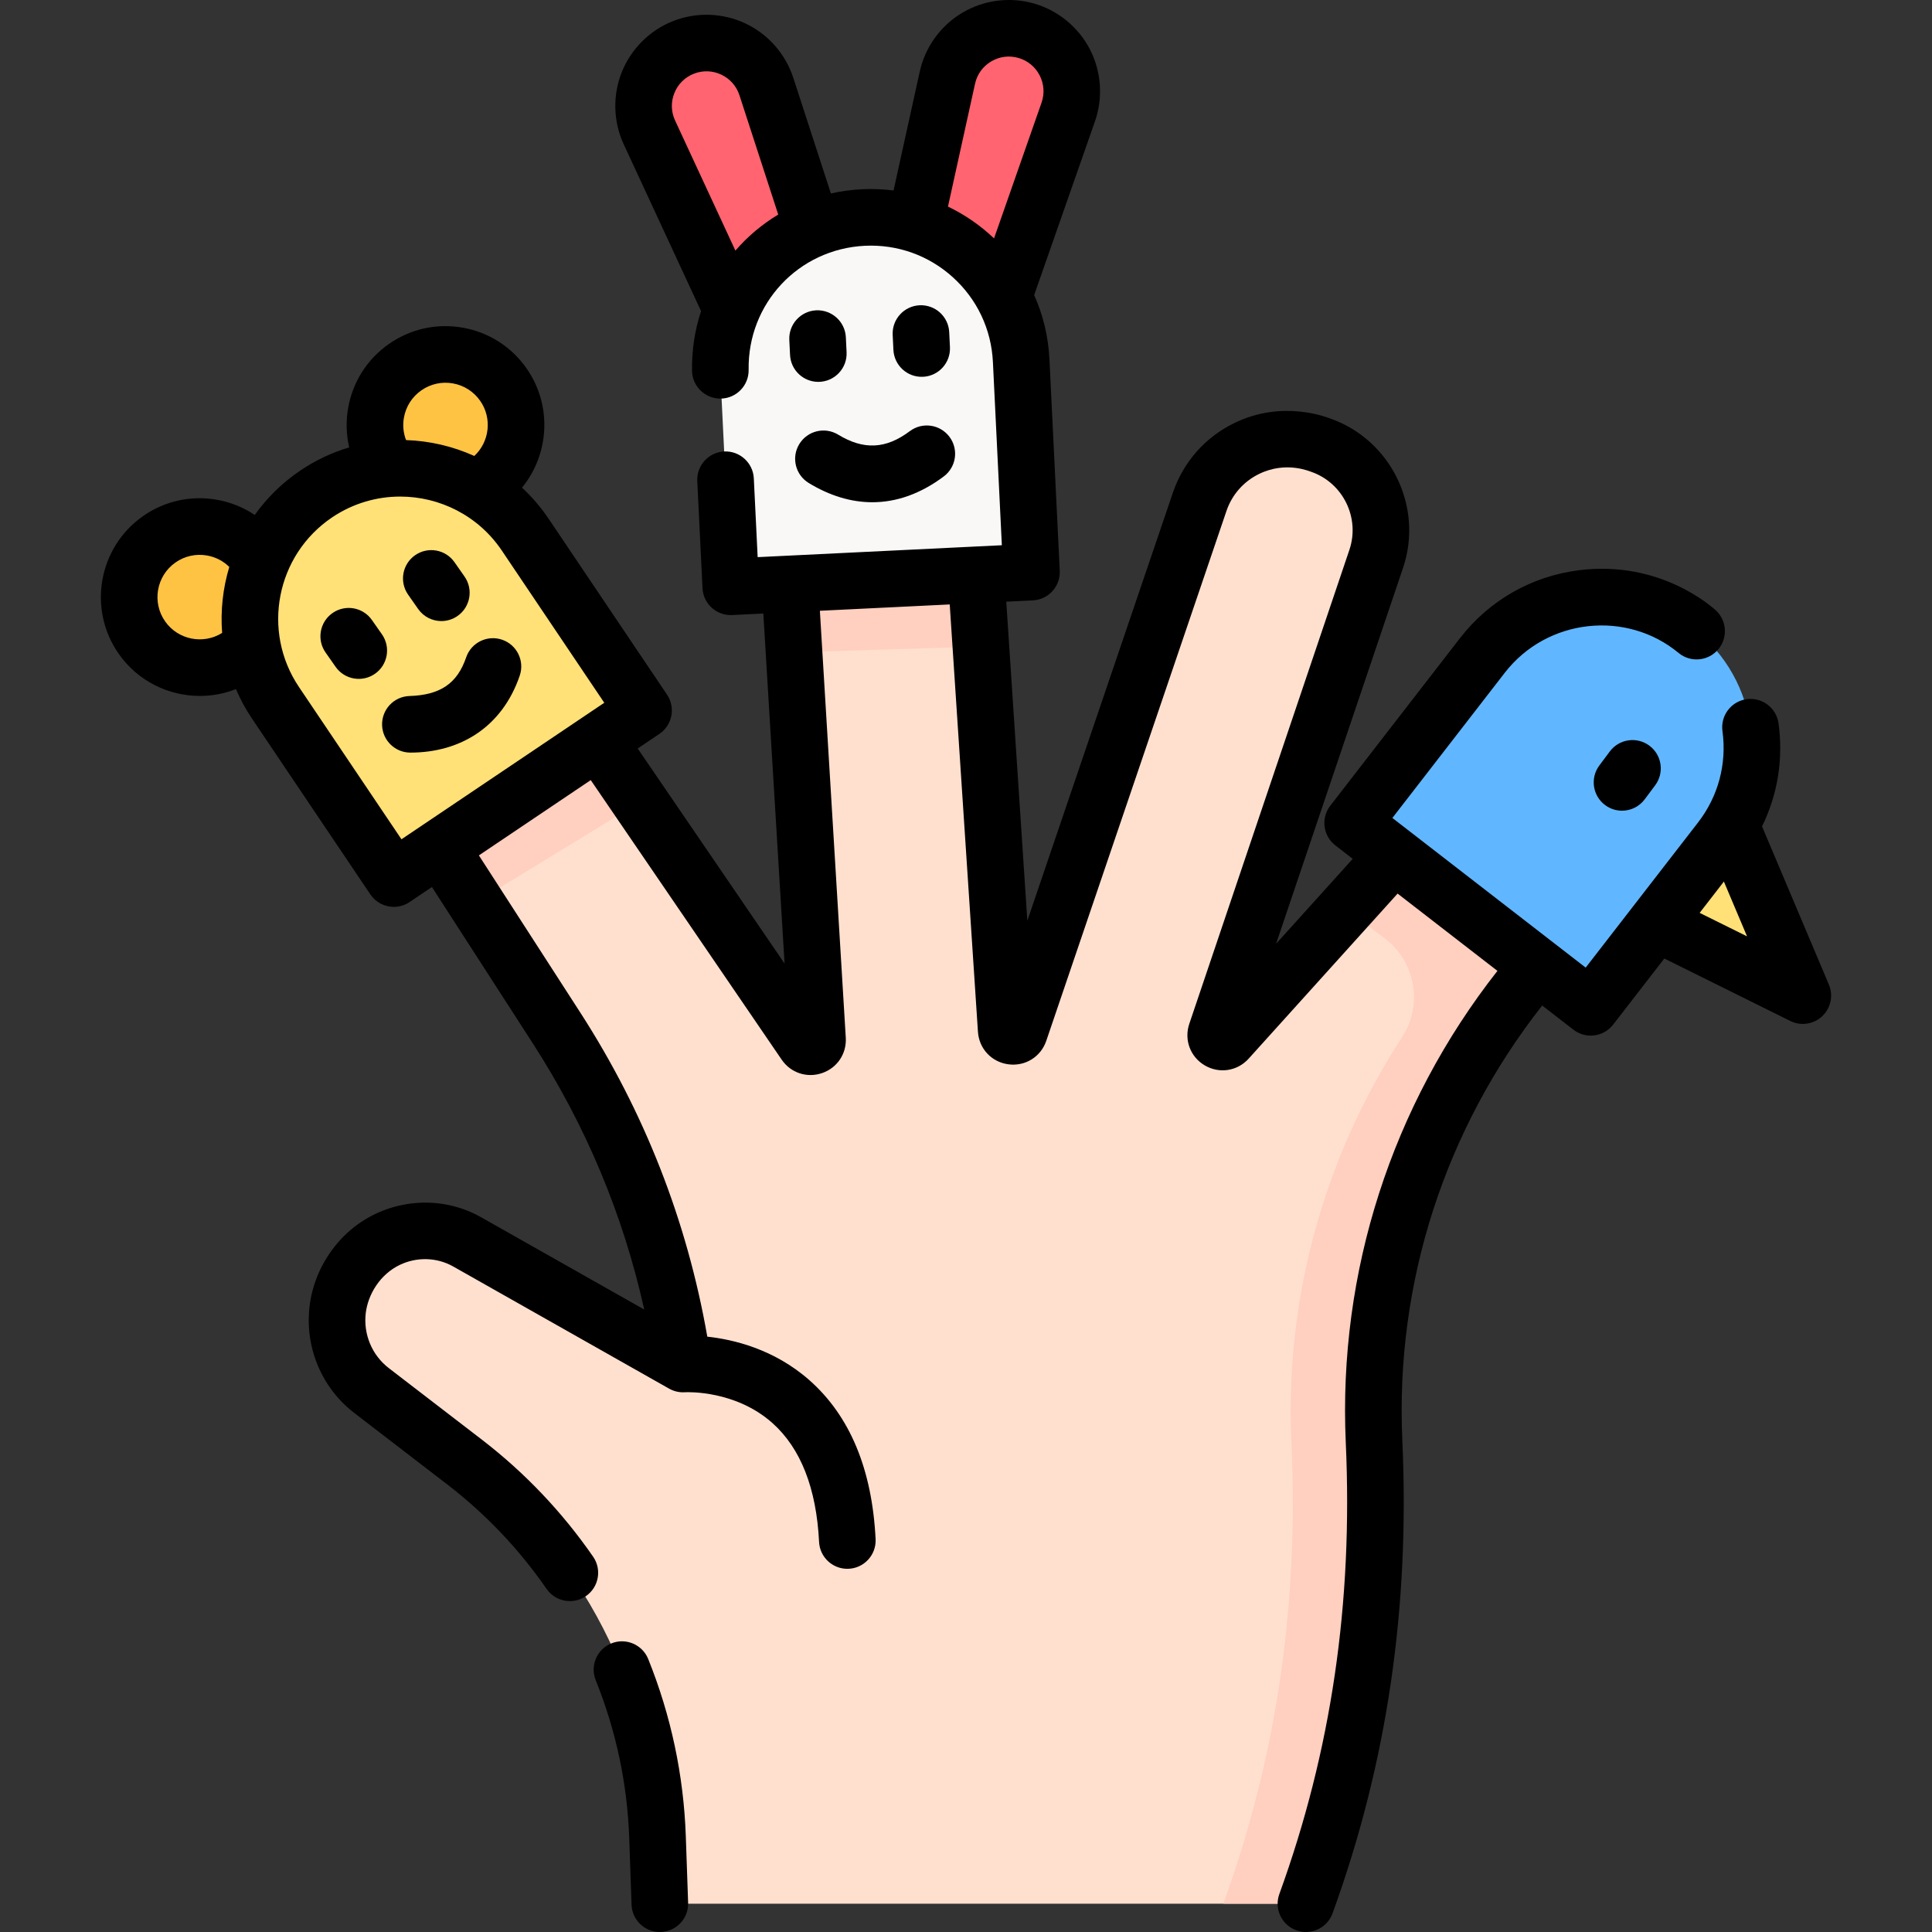
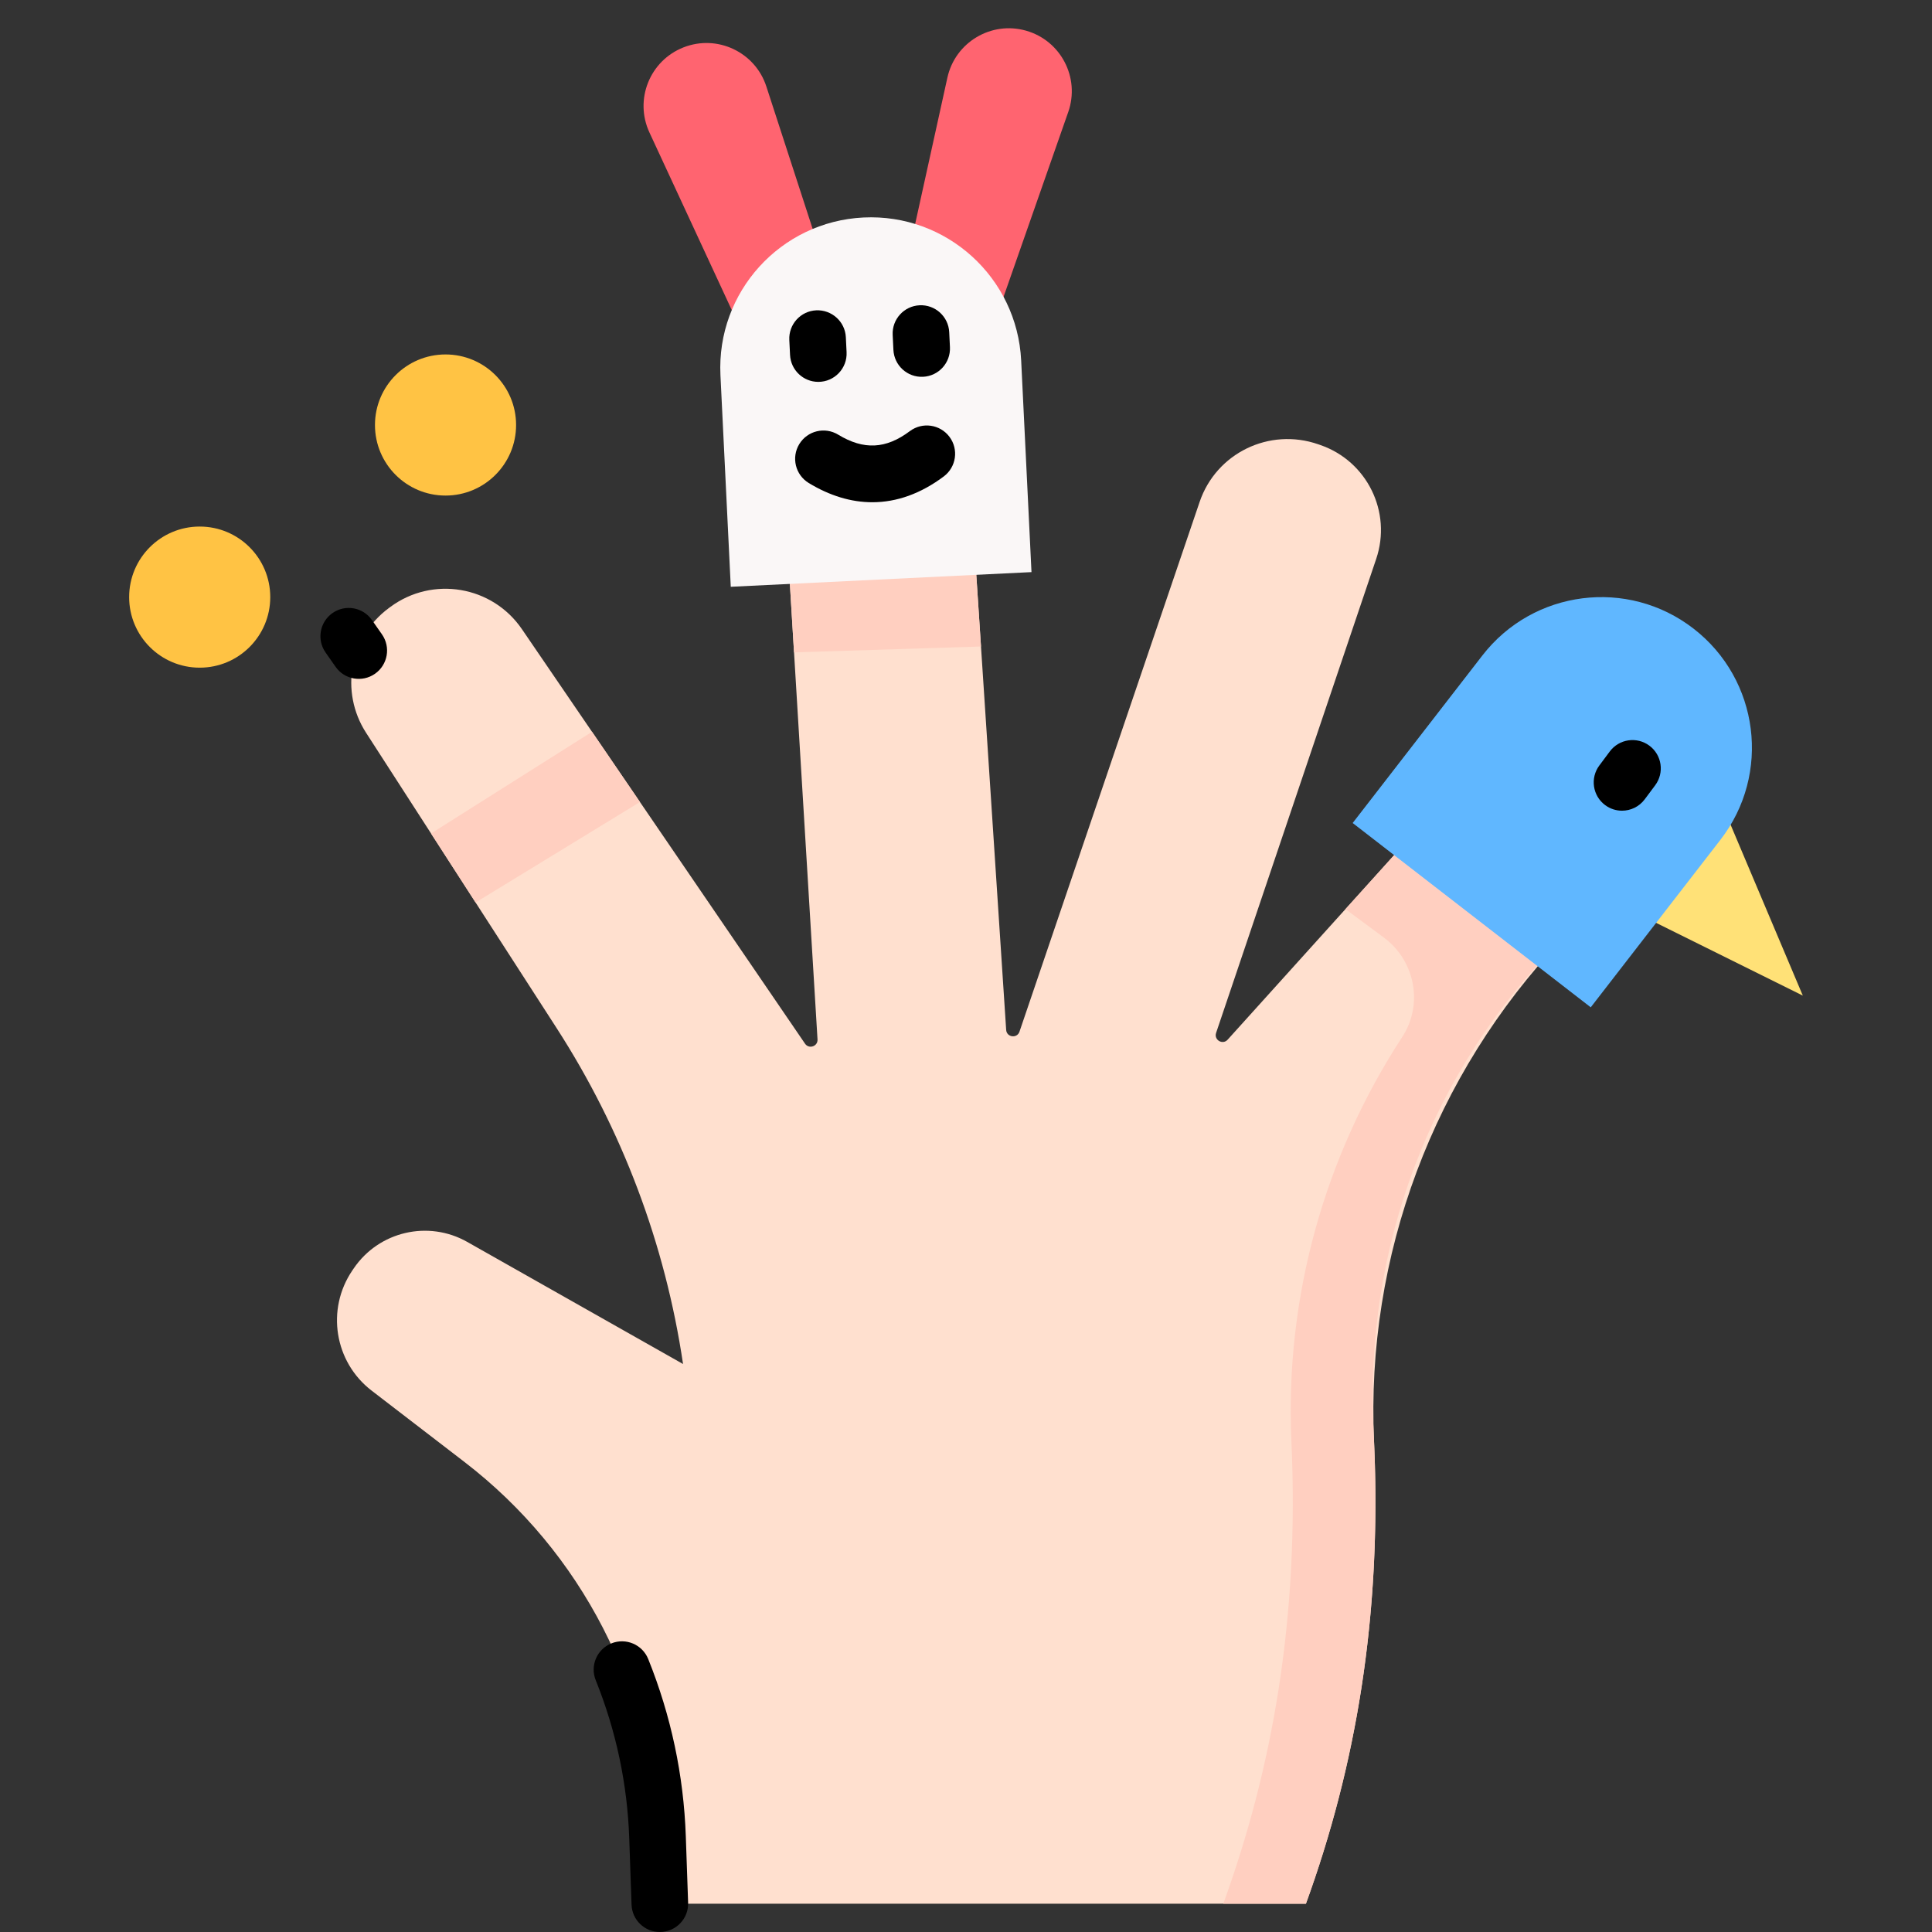
<svg xmlns="http://www.w3.org/2000/svg" id="Capa_1" height="512" viewBox="0 0 511.99 511.99" width="512">
  <rect x="0" y="0" width="511.99" height="511.99" fill="#333333" stroke="none" />
  <g>
    <g>
      <g>
        <path d="m98.484 368.522c7.145 5.491 15.79 12.136 24.606 18.912 31.034 23.854 49.795 60.322 51.157 99.441l.613 17.613h171.221c12.989-35.781 20.171-75.607 18.048-122.545-2.223-49.16 15.827-97.085 49.64-132.838 8.601-9.095 8.758-23.277.359-32.559-9.538-10.541-26.093-10.531-35.611.028-17.104 18.973-41.978 46.535-53.184 58.949-1.318 1.46-3.688.066-3.059-1.798l42.43-125.619c4.189-12.401-2.4-25.861-14.764-30.159l-.583-.203c-12.995-4.518-27.059 2.351-31.446 15.264-13.196 38.851-39.051 114.845-47.743 140.392-.639 1.878-3.396 1.512-3.526-.468l-12.085-184.052c-.895-13.627-12.741-23.903-26.358-22.864l-.055.004c-13.366 1.021-23.441 12.577-22.629 25.958l11.133 183.473c.112 1.838-2.27 2.654-3.308 1.133l-75.027-109.854c-7.849-11.492-23.673-14.166-34.862-5.89l-.414.306c-10.409 7.699-13.047 22.16-6.028 33.038l50.473 78.225c17.395 26.959 28.827 57.324 33.531 89.062l-57.198-32.36c-10.328-5.843-23.412-2.784-30.078 7.032l-.369.543c-6.992 10.296-4.751 24.253 5.116 31.836z" fill="#ffe0cf" />
      </g>
      <g fill="#ffcfc0">
        <path d="m210.423 172.884 49.548-1.555-1.792-27.286-49.392 1.879z" />
        <path d="m156.888 193.931-42.66 26.942 11.804 18.294 43.563-26.631z" />
        <path d="m414.128 216.546c-6.761-7.472-17.04-9.62-25.847-6.489l-.014-.014c-.562.2-1.916.748-2.884 1.245.002.001.004.003.006.004-2.517 1.288-4.855 3.043-6.873 5.282-6.577 7.296-14.303 15.861-21.959 24.347l10.176 7.541c8.291 6.145 10.501 17.713 4.86 26.356-20.596 31.555-31.09 68.967-29.365 107.126 2.123 46.937-5.059 86.764-18.048 122.545h21.9c13.238-36.466 20.444-77.135 17.916-125.251-2.538-48.311 15.135-95.494 49.343-129.703l.789-.789c8.855-8.855 8.855-23.345 0-32.2z" />
      </g>
      <g fill="#ff6470">
        <path d="m220.319 75.919-24.781 9.732-23.44-50.557c-4.04-8.713.095-19.028 9.034-22.539 8.939-3.511 18.989 1.234 21.958 10.368z" />
        <path d="m239.073 75.004 25.61 7.275 18.41-52.598c3.173-9.065-1.946-18.929-11.185-21.553-9.238-2.624-18.778 3.076-20.845 12.455z" />
      </g>
      <path d="m273.351 151.613-79.693 3.886-2.735-56.072c-1.073-22.007 15.897-40.716 37.903-41.79 22.007-1.073 40.716 15.897 41.79 37.903z" fill="#faf7f7" />
      <g fill="#ffc344">
        <circle cx="52.922" cy="158.238" r="18.698" />
        <circle cx="118.067" cy="112.629" r="18.698" />
      </g>
-       <path d="m170.545 188.27-66.188 44.556-31.349-46.57c-12.304-18.277-7.461-43.068 10.816-55.372 18.277-12.304 43.068-7.461 55.372 10.816z" fill="#ffe177" />
      <path d="m456.679 213.976 21.078 49.866-67.547-33.496z" fill="#ffe177" />
      <path d="m421.554 266.945-63.09-48.843 34.366-44.39c13.488-17.422 38.545-20.611 55.967-7.123 17.422 13.488 20.611 38.545 7.123 55.967z" fill="#60b7ff" />
    </g>
    <g>
      <path d="m181.742 486.614c-.562-16.141-3.913-31.938-9.958-46.954-1.547-3.843-5.916-5.706-9.759-4.156-3.842 1.547-5.703 5.916-4.156 9.758 5.393 13.394 8.381 27.482 8.882 41.874l.613 17.613c.141 4.051 3.469 7.239 7.491 7.239 4.258 0 7.648-3.527 7.5-7.761z" />
      <path d="m224.153 89.361c-.203-4.138-3.738-7.312-7.857-7.125-4.137.202-7.327 3.72-7.125 7.857l.194 3.97c.196 4.013 3.511 7.134 7.485 7.134 4.308 0 7.706-3.599 7.498-7.866z" />
      <path d="m244.614 99.852c4.137-.201 7.328-3.719 7.126-7.856l-.193-3.97c-.202-4.136-3.716-7.329-7.856-7.126-4.137.201-7.328 3.719-7.126 7.856l.193 3.97c.2 4.092 3.668 7.324 7.856 7.126z" />
      <path d="m222.109 115.18c-3.54-2.151-8.153-1.023-10.303 2.517-2.15 3.541-1.023 8.153 2.517 10.304 5.598 3.4 11.254 5.096 16.841 5.096 6.48 0 12.865-2.283 18.944-6.841 3.314-2.484 3.987-7.186 1.502-10.499-2.484-3.314-7.185-3.989-10.5-1.503-6.353 4.761-12.214 5.048-19.001.926z" />
      <path d="m101.219 168.104-2.659-3.798c-2.376-3.394-7.052-4.219-10.445-1.842-3.393 2.376-4.218 7.052-1.842 10.445l2.659 3.798c2.38 3.4 7.058 4.214 10.445 1.842 3.393-2.376 4.218-7.051 1.842-10.445z" />
-       <path d="m110.813 161.386c1.459 2.085 3.786 3.2 6.15 3.2 1.485 0 2.986-.44 4.295-1.356 3.393-2.376 4.218-7.053 1.843-10.445l-2.659-3.798c-2.375-3.395-7.052-4.218-10.445-1.844-3.393 2.376-4.218 7.053-1.843 10.445z" />
-       <path d="m133.063 169.527c-3.921-1.338-8.184.751-9.523 4.67-2.371 6.932-6.863 9.997-15.019 10.25-4.14.128-7.392 3.588-7.264 7.729.126 4.061 3.458 7.268 7.492 7.268 13.184 0 24.307-6.719 28.983-20.393 1.341-3.92-.75-8.183-4.669-9.524z" />
-       <path d="m484.665 260.922-17.72-41.922c4.133-8.385 5.678-17.808 4.377-27.302-.562-4.103-4.337-6.968-8.449-6.412-4.104.562-6.975 4.345-6.412 8.449 1.191 8.694-1.107 17.3-6.472 24.229l-29.774 38.459-51.229-39.66 29.774-38.46c11.249-14.531 32.352-16.679 46.107-5.241 3.21 2.618 7.934 2.139 10.553-1.07 2.618-3.209 2.14-7.934-1.07-10.553-.245-.132-14.029-13.112-35.959-10.32-12.558 1.599-23.742 7.991-31.492 18.002l-34.365 44.391c-2.535 3.275-1.936 7.985 1.34 10.521l4.604 3.564c-6.799 7.538-13.863 15.366-20.309 22.509l33.642-99.601c5.483-16.233-3.223-34.017-19.401-39.641-.282-.041-12.22-5.151-25.333 1.254-7.723 3.773-13.5 10.335-16.266 18.478-9.922 29.213-27.003 79.43-38.561 113.404l-5.583-84.553 7.049-.344c4.138-.202 7.327-3.72 7.126-7.856l-2.734-56.071c-.295-6.043-1.716-11.767-4.048-16.983l16.112-46.035c2.191-6.264 1.695-13.234-1.36-19.124-3.057-5.89-8.471-10.308-14.854-12.122-6.384-1.812-13.312-.9-19.008 2.503-5.696 3.404-9.782 9.073-11.21 15.554l-6.942 31.507c-2.719-.349-5.505-.465-8.336-.329-2.835.138-5.598.519-8.27 1.12l-9.968-30.663c-2.052-6.312-6.67-11.556-12.67-14.389s-12.984-3.066-19.162-.641c-6.177 2.426-11.136 7.35-13.604 13.509-2.469 6.16-2.284 13.146.508 19.165l20.49 44.194c-1.637 4.956-2.482 10.277-2.39 15.811.069 4.141 3.456 7.411 7.624 7.374 4.142-.069 7.443-3.482 7.374-7.624-.293-17.578 13.236-32.018 30.8-32.874 8.641-.417 16.932 2.548 23.341 8.36 6.409 5.813 10.171 13.774 10.592 22.417l2.369 48.58-64.711 3.156-1.018-20.88c-.202-4.137-3.739-7.321-7.856-7.126-4.137.202-7.328 3.72-7.126 7.856l1.384 28.371c.196 4.013 3.511 7.135 7.485 7.135.362 0-.041.008 8.633-.412l5.629 92.755-38.921-56.987 5.74-3.864c1.65-1.11 2.792-2.831 3.173-4.784.381-1.952-.028-3.976-1.139-5.626l-31.349-46.57c-2.079-3.088-4.461-5.853-7.08-8.283 7.246-8.855 8.068-21.802 1.191-31.626-4.014-5.732-10.019-9.559-16.91-10.773-6.892-1.216-13.843.326-19.576 4.338-5.732 4.014-9.559 10.019-10.775 16.91-.624 3.536-.521 7.089.268 10.484-4.476 1.334-8.826 3.357-12.9 6.1-4.857 3.27-8.915 7.289-12.124 11.8-2.988-2.004-6.389-3.38-10.039-4.024-6.892-1.219-13.844.325-19.576 4.339-11.833 8.284-14.72 24.652-6.436 36.486 5.091 7.271 13.231 11.163 21.498 11.163 3.226 0 6.472-.594 9.563-1.811 1.152 2.691 2.571 5.312 4.265 7.828l31.349 46.569c1.448 2.151 3.816 3.312 6.229 3.312 1.44 0 2.896-.414 4.181-1.279l5.914-3.981 26.721 41.411c14.061 21.791 23.965 45.463 29.542 70.556l-43.213-24.447c-10.867-6.148-24.24-4.779-33.669 2.599-4.862 3.805-9.185 9.746-11.04 16.927-3.028 11.719 1.013 24.595 11.115 32.358l24.605 18.912c10.159 7.809 19.017 17.125 26.325 27.689 1.456 2.104 3.796 3.233 6.175 3.233 1.472 0 2.958-.433 4.26-1.333 3.406-2.357 4.257-7.029 1.901-10.436-8.195-11.844-18.127-22.29-29.52-31.047l-24.606-18.912c-4.575-3.517-6.741-9.066-6.146-14.46.56-5.076 3.824-10.427 9.062-12.923 4.385-2.09 9.687-2.077 14.152.447l57.197 32.359c1.316.745 2.796 1.06 4.247.953.695-.032 13.388-.529 23.137 8.172 7.492 6.688 11.648 17.282 12.353 31.491.199 4.011 3.513 7.129 7.484 7.129 4.327 0 7.708-3.619 7.497-7.871-.916-18.489-6.82-32.66-17.547-42.119-9.355-8.249-20.162-10.791-27.053-11.531-5.378-30.717-16.685-59.58-33.654-85.879l-26.878-41.656 29.644-19.955 50.596 74.084c2.388 3.496 6.688 4.934 10.708 3.559 4.013-1.374 6.537-5.142 6.28-9.377l-6.865-113.141 34.414-1.678 7.476 113.246c.295 4.489 3.615 8.036 8.075 8.625 4.467.586 8.586-1.974 10.036-6.233 8.691-25.547 34.548-101.544 47.743-140.396 1.471-4.329 4.541-7.818 8.646-9.823 7.219-3.527 13.531-.61 13.818-.566 8.44 2.935 12.98 12.209 10.121 20.674l-42.43 125.619c-1.429 4.229.263 8.761 4.114 11.018 3.842 2.253 8.62 1.524 11.617-1.794 8.449-9.361 24.669-27.334 39.471-43.742l26.456 20.481c-27.995 35.667-42.234 79.808-40.19 124.995 1.925 42.572-3.834 81.709-17.605 119.646-1.413 3.894.597 8.196 4.49 9.609 3.91 1.418 8.202-.612 9.609-4.49 14.458-39.828 20.506-80.861 18.49-125.443-1.881-41.617 11.25-82.279 37.067-115.135l8.275 6.406c1.366 1.058 2.981 1.569 4.586 1.569 2.24 0 4.457-1 5.936-2.909l13.567-17.524 33.373 16.55c2.802 1.391 6.185.897 8.473-1.258 2.281-2.147 2.986-5.49 1.765-8.379zm-305.763-228.983c-1.075-2.318-1.144-4.902-.193-7.274.951-2.373 2.785-4.194 5.165-5.129 2.379-.934 4.963-.849 7.274.243s4.019 3.031 4.81 5.462l10.279 31.617c-4.284 2.575-8.111 5.805-11.353 9.552zm-71.862 78.744c.52-2.945 2.155-5.512 4.606-7.228 2.45-1.716 5.422-2.377 8.367-1.854 2.945.52 5.512 2.155 7.228 4.605 3.242 4.63 2.481 10.885-1.553 14.627-5.697-2.575-11.853-4.003-18.086-4.209-.719-1.873-.92-3.913-.562-5.941zm-63.291 53.978c-3.541-5.059-2.307-12.055 2.751-15.597 2.45-1.717 5.421-2.372 8.367-1.854 2.26.399 4.296 1.455 5.897 3.032-1.703 5.641-2.357 11.577-1.898 17.486-5.012 3.142-11.686 1.831-15.117-3.067zm62.642 57.754-27.161-40.348c-9.975-14.817-6.035-34.987 8.783-44.962 5.538-3.728 11.82-5.512 18.041-5.512 10.425 0 20.674 5.015 26.921 14.295l27.161 40.349zm144.825-167.67 7.172-32.549c.55-2.496 2.061-4.593 4.255-5.903 2.194-1.312 4.76-1.648 7.216-.95 2.459.698 4.461 2.333 5.639 4.602s1.361 4.848.517 7.26l-12.59 35.97c-3.591-3.415-7.709-6.268-12.209-8.43zm199.202 187.169 6.422-8.295 6.139 14.523z" />
      <path d="m426.603 199.14-2.771 3.717c-2.475 3.321-1.79 8.021 1.531 10.496 1.346 1.003 2.918 1.486 4.477 1.486 2.287 0 4.547-1.043 6.02-3.018l2.771-3.717c2.475-3.321 1.79-8.021-1.531-10.496-3.321-2.473-8.021-1.788-10.497 1.532z" />
    </g>
  </g>
</svg>